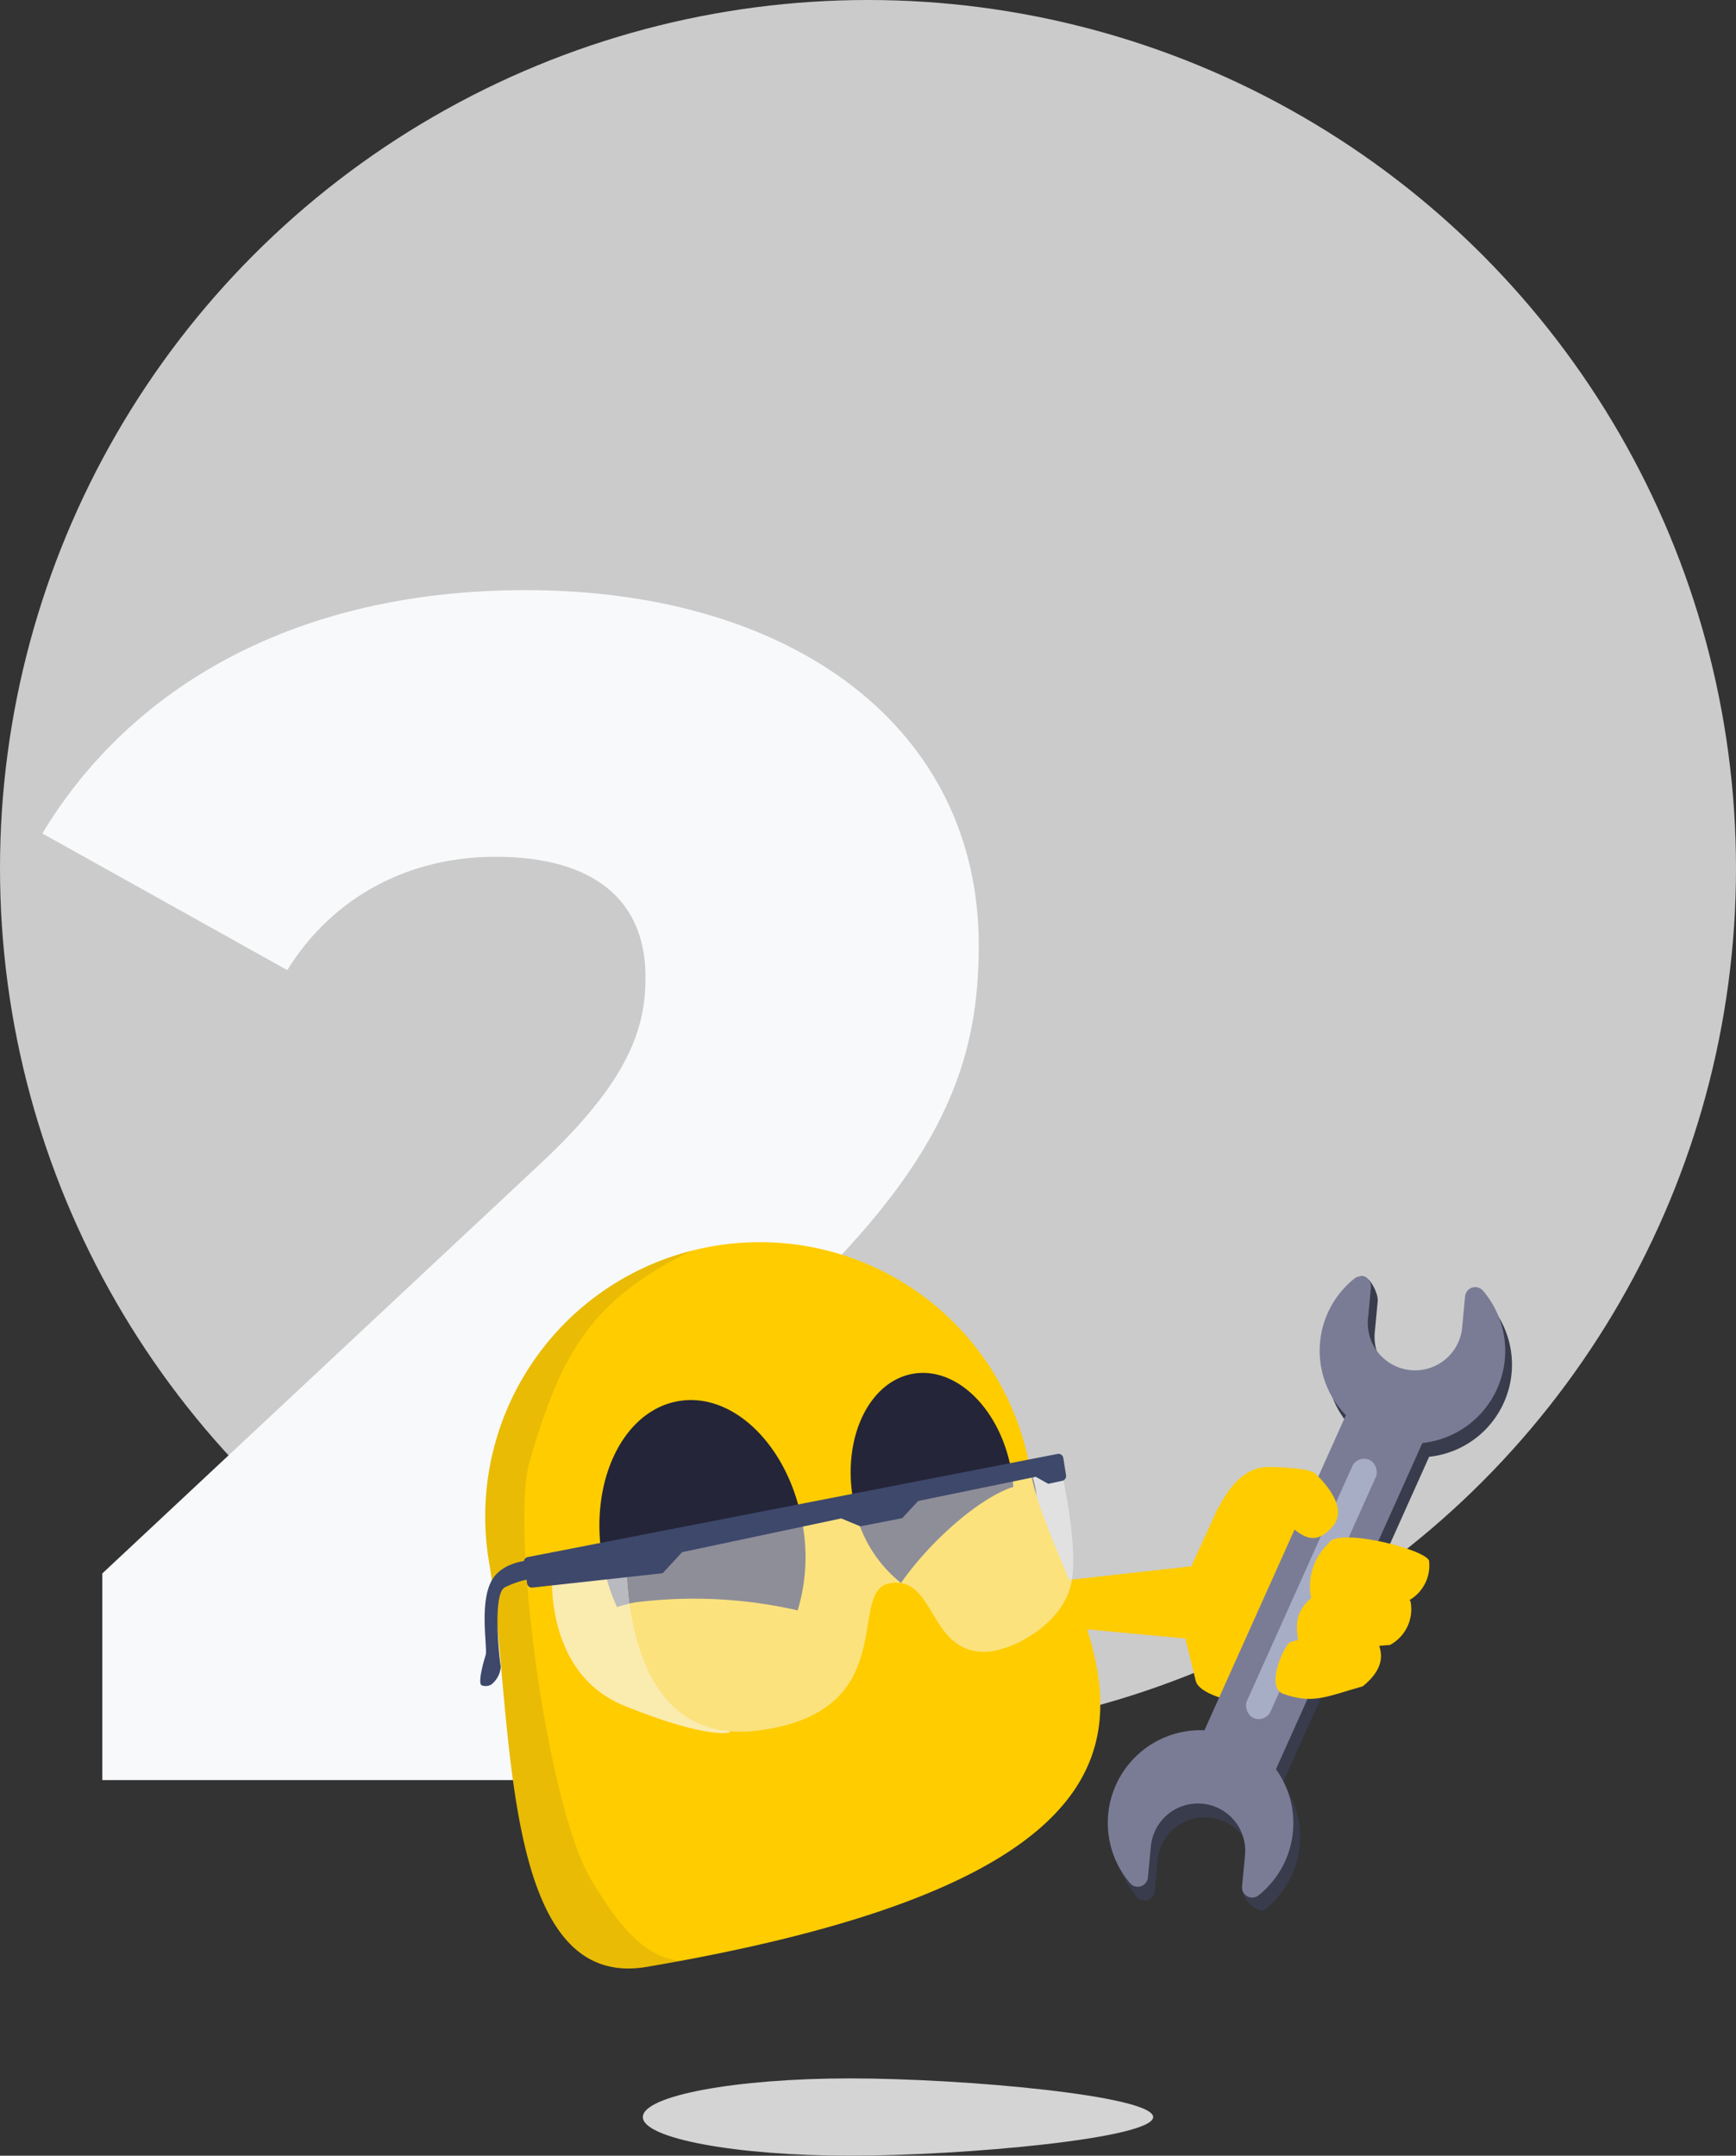
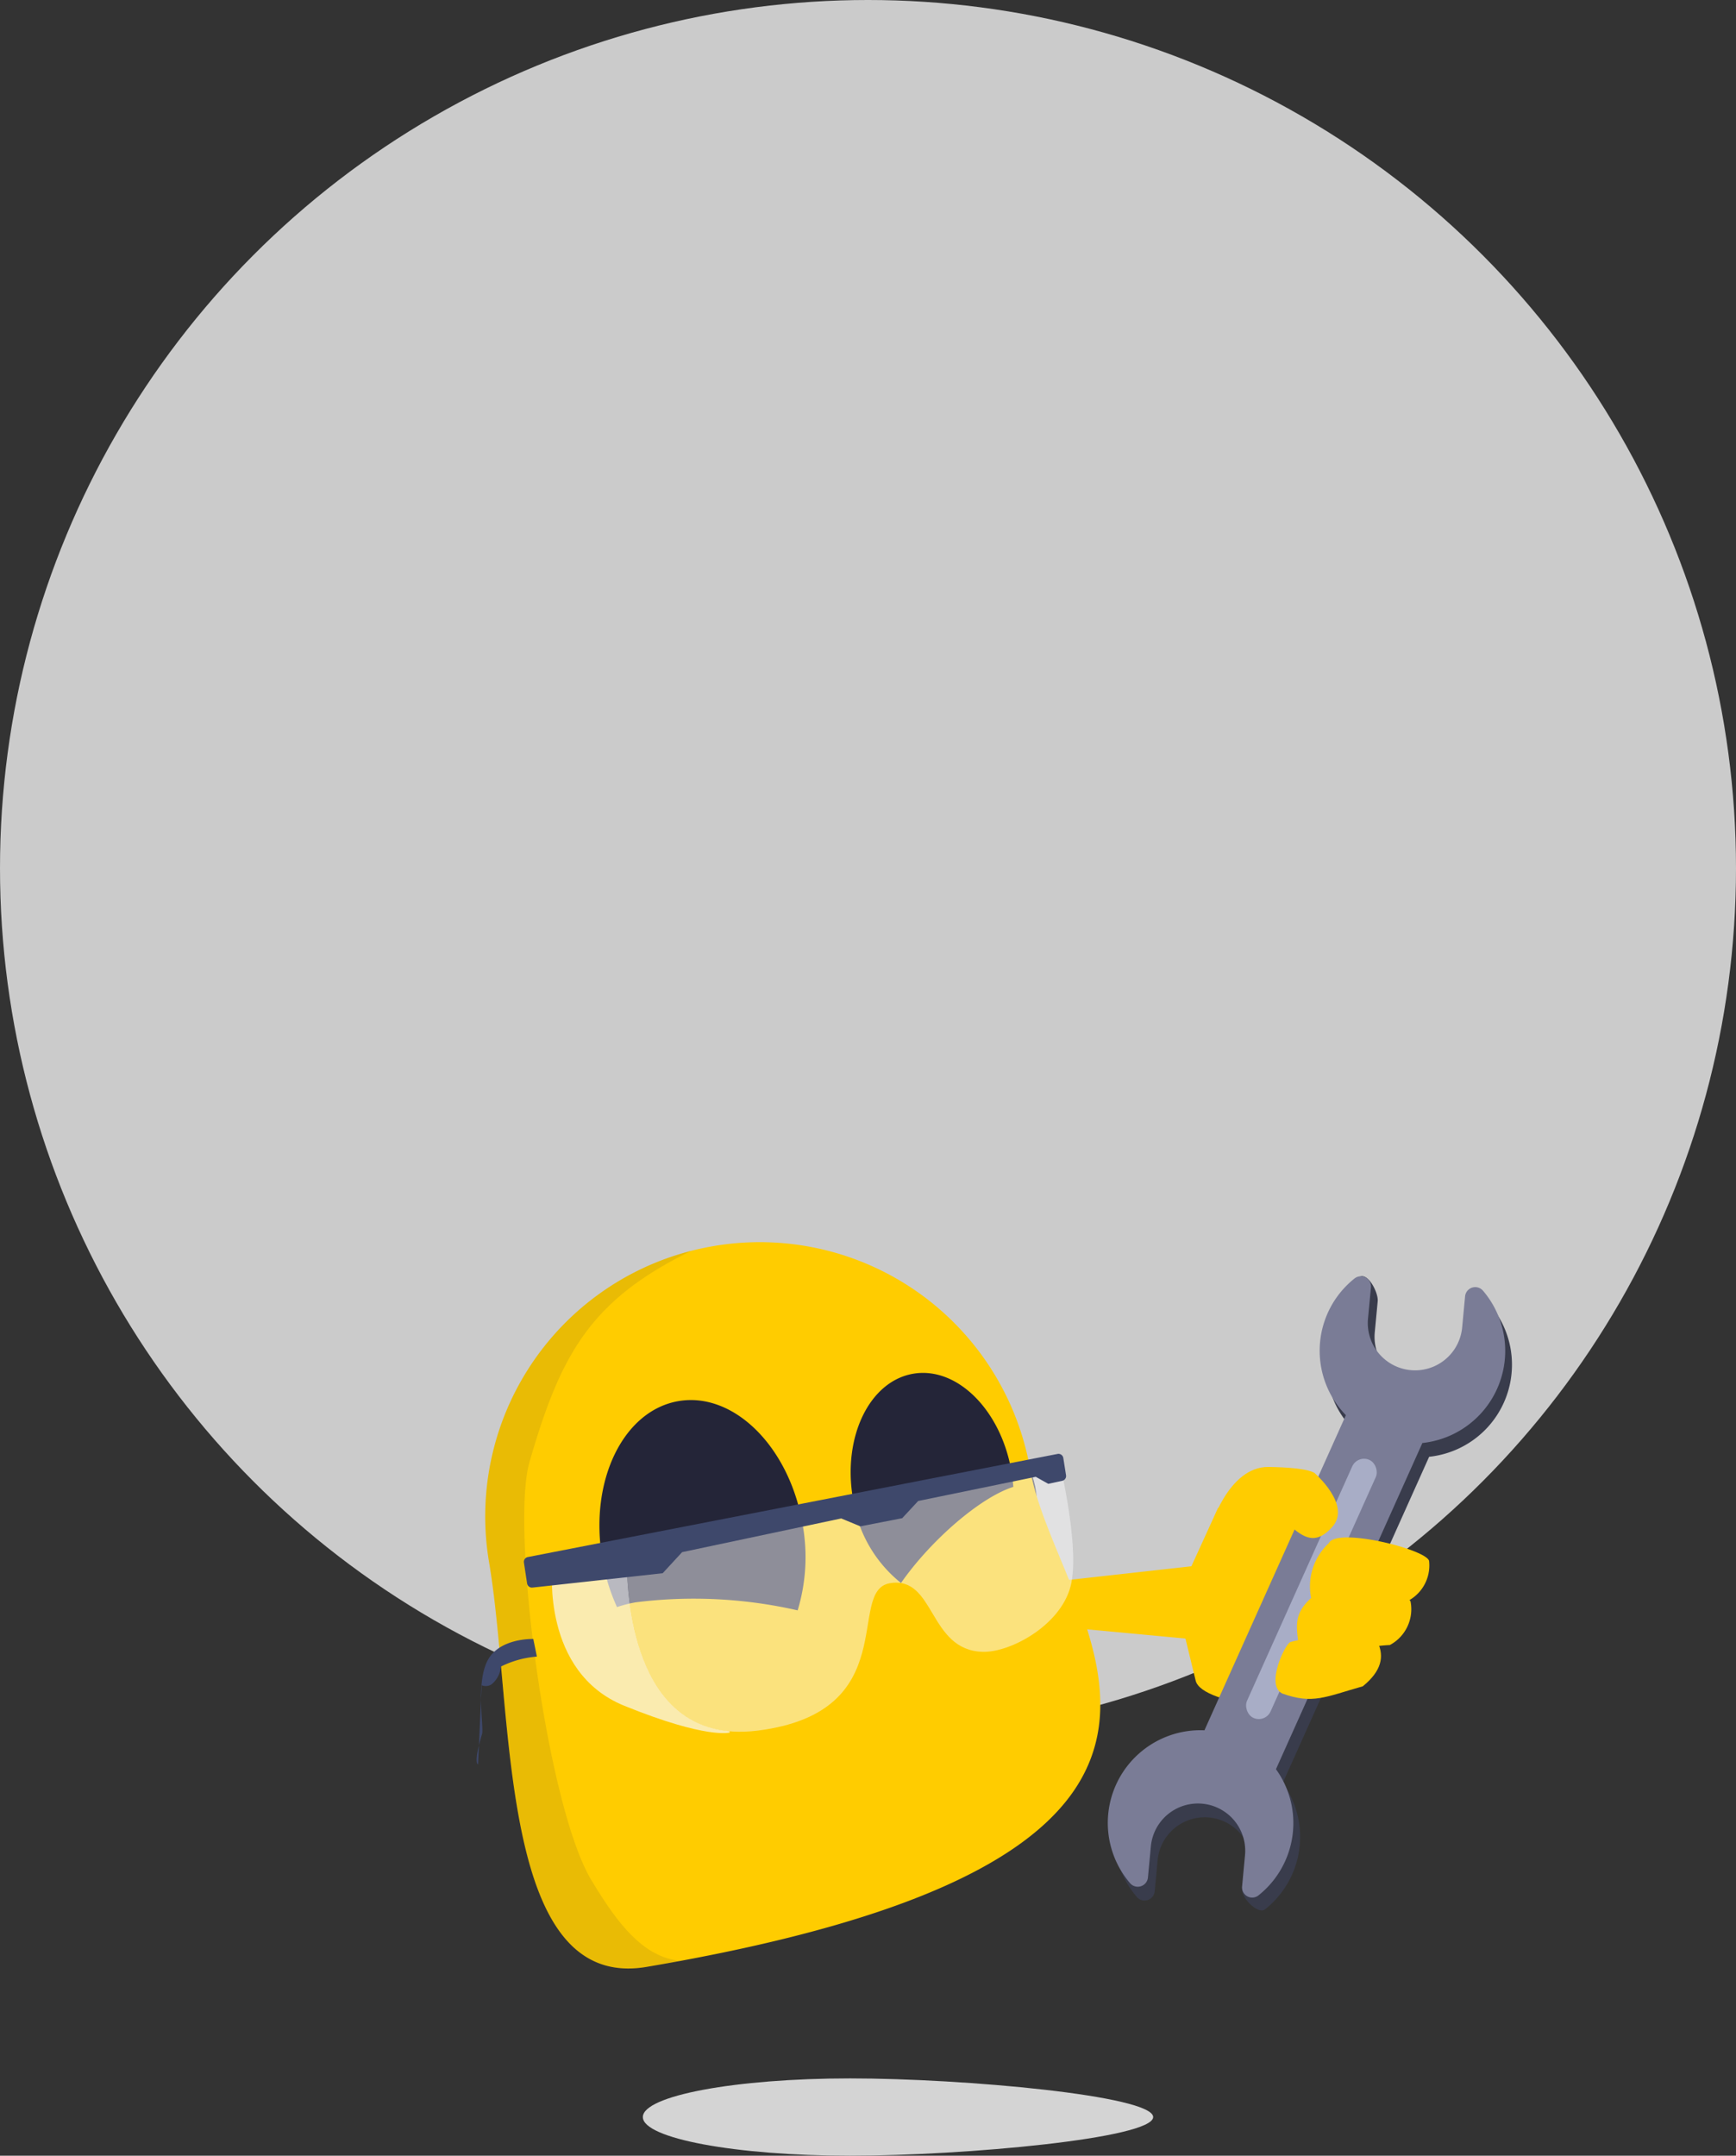
<svg xmlns="http://www.w3.org/2000/svg" width="199" height="247.046" viewBox="0 0 199 247.046">
  <rect x="0" y="0" width="199" height="247.046" fill="#333333" stroke="none" />
  <defs>
    <clipPath id="clip-path">
      <rect id="Rectangle_3862" data-name="Rectangle 3862" width="2.419" height="3.21" fill="none" />
    </clipPath>
    <clipPath id="clip-path-2">
      <rect id="Rectangle_3863" data-name="Rectangle 3863" width="2.514" height="3.124" fill="none" />
    </clipPath>
    <clipPath id="clip-path-3">
      <rect id="Rectangle_3864" data-name="Rectangle 3864" width="2.427" height="2.288" fill="none" />
    </clipPath>
    <clipPath id="clip-path-4">
      <rect id="Rectangle_3865" data-name="Rectangle 3865" width="51.183" height="31.837" fill="none" />
    </clipPath>
    <clipPath id="clip-path-5">
      <rect id="Rectangle_3866" data-name="Rectangle 3866" width="20.395" height="20.744" fill="none" />
    </clipPath>
  </defs>
  <g id="cg_lp_formac_step2" transform="translate(-839 -848)">
    <circle id="Ellipse_492" data-name="Ellipse 492" cx="99.5" cy="99.5" r="99.5" transform="translate(839 848)" fill="#cbcbcb" />
-     <path id="Path_75075" data-name="Path 75075" d="M58.255-29.987l25.212-23.3c19.1-17.572,22.729-29.414,22.729-42.4,0-24.83-21.2-40.683-51.952-40.683-26.358,0-45.267,11.078-55.39,27.886L26.931-92.826c5.348-8.6,14.134-12.988,23.875-12.988,11.46,0,17.19,5.157,17.19,13.752,0,5.539-1.528,11.651-12.224,21.583L5.73-23.684V0h104.1V-29.987Z" transform="translate(845 1052)" fill="#f8f9fa" />
    <g id="Artwork_7" data-name="Artwork 7" transform="translate(961.715 1058.001)">
      <g id="Group_37494" data-name="Group 37494" transform="translate(-67.662 -67.652)">
        <path id="Path_78232" data-name="Path 78232" d="M99.234,21.172S109,33.685,109.255,39.565,91.676,62.73,80.01,63.866,55.126,56.892,53.679,49.05s15.09-31.1,21.545-30.174,24.01,2.3,24.01,2.3" transform="translate(-45.492 -10.39)" fill="#242538" />
        <path id="Path_78233" data-name="Path 78233" d="M105.809,33.406A31.465,31.465,0,0,0,69.415,7.795q-1.256.22-2.467.529A31.425,31.425,0,0,0,43.76,43.917l.007.043C46.681,61.093,44.7,93.3,61.839,90.382c1.329-.228,2.628-.455,3.9-.691,71.517-13.25,42.934-39.462,40.072-56.286M79.148,49.525A53.547,53.547,0,0,0,60.613,48.6a13.876,13.876,0,0,0-2.173.551,22.067,22.067,0,0,1-1.688-5.535c-1.52-8.9,2.386-16.987,8.742-18.072C71.837,24.465,78.208,30.8,79.721,39.71a21.065,21.065,0,0,1-.573,9.815M91,46.391A15.074,15.074,0,0,1,85.483,36.7c-1.2-7.047,1.9-13.441,6.915-14.293s10.056,4.155,11.26,11.2c.1.594.169,1.182.213,1.769-3.75,1.174-9.454,6.1-12.875,11.011" transform="translate(-42.765 -7.326)" fill="#fc0" />
        <g id="Group_37481" data-name="Group 37481" transform="translate(0.569 0.997)" opacity="0.1">
          <path id="Path_78234" data-name="Path 78234" d="M65.737,90.053q-1.9.352-3.9.69C44.7,93.664,46.68,61.454,43.766,44.322l-.007-.043A31.42,31.42,0,0,1,66.947,8.684C55.51,14.3,52.02,20.331,48.4,32.917c-2.179,7.568,1.967,39.324,7.078,47.843,2.93,4.883,5.927,8.911,10.262,9.293" transform="translate(-43.333 -8.684)" fill="#1d1e2f" />
        </g>
        <path id="Path_78235" data-name="Path 78235" d="M162.817,51.426,150.84,48.795,147.779,55.5l-15.543,1.73-.559,5.113,15.42,1.442,1.167,4.807c.657,2.969,14,4.047,13.774,1.832-.03-.282.78-19,.78-19" transform="translate(-66.26 -18.355)" fill="#fc0" />
        <g id="Group_37483" data-name="Group 37483" transform="translate(88.154 48.591)">
          <g id="Group_37482" data-name="Group 37482" transform="translate(0 0)" clip-path="url(#clip-path)">
            <path id="Path_78236" data-name="Path 78236" d="M165.071,75.259a1.152,1.152,0,0,1-.47.929l-.739.544-.74-.544a1.152,1.152,0,0,1-.47-.929V73.925a.167.167,0,0,1,.131-.164l1.042-.236a.209.209,0,0,1,.037,0,.2.2,0,0,1,.036,0l1.042.236a.167.167,0,0,1,.131.164Z" transform="translate(-162.652 -73.521)" fill="#fc0" />
          </g>
        </g>
        <g id="Group_37485" data-name="Group 37485" transform="translate(91.376 38.703)">
          <g id="Group_37484" data-name="Group 37484" transform="translate(0)" clip-path="url(#clip-path-2)">
            <path id="Path_78237" data-name="Path 78237" d="M169.548,61.606a1.127,1.127,0,0,1-.352.956l-.658.614-.781-.446a1.13,1.13,0,0,1-.563-.849l-.151-1.3a.165.165,0,0,1,.109-.173l.987-.346a.149.149,0,0,1,.072-.009l1.04.111a.165.165,0,0,1,.146.144Z" transform="translate(-167.042 -60.051)" fill="#fc0" />
          </g>
        </g>
        <g id="Group_37487" data-name="Group 37487" transform="translate(90.711 43.871)">
          <g id="Group_37486" data-name="Group 37486" transform="translate(0)" clip-path="url(#clip-path-3)">
            <path id="Path_78238" data-name="Path 78238" d="M167.6,69.26a.9.9,0,0,1-.808.046l-.656-.286.078-.711a.9.9,0,0,1,.443-.679l.9-.52a.131.131,0,0,1,.161.025l.565.61a.149.149,0,0,1,.017.023.115.115,0,0,1,.012.026l.248.794a.131.131,0,0,1-.059.151Z" transform="translate(-166.135 -67.092)" fill="#fc0" />
          </g>
        </g>
-         <path id="Path_78239" data-name="Path 78239" d="M42.72,71.306a1.241,1.241,0,0,0,1.121-.1,2.862,2.862,0,0,0,1.07-2.038c-.121-.483-1-8.134.415-9.061a11.116,11.116,0,0,1,4.138-1.15l-.41-2.019s-3.929-.146-5.267,2.516-.38,7.616-.608,8.373c-1.04,3.44-.46,3.479-.46,3.479" transform="translate(-42.558 -20.52)" fill="#3e486b" />
+         <path id="Path_78239" data-name="Path 78239" d="M42.72,71.306a1.241,1.241,0,0,0,1.121-.1,2.862,2.862,0,0,0,1.07-2.038a11.116,11.116,0,0,1,4.138-1.15l-.41-2.019s-3.929-.146-5.267,2.516-.38,7.616-.608,8.373c-1.04,3.44-.46,3.479-.46,3.479" transform="translate(-42.558 -20.52)" fill="#3e486b" />
        <g id="Group_37489" data-name="Group 37489" transform="translate(16.79 24.272)">
          <g id="Group_37488" data-name="Group 37488" transform="translate(0)" clip-path="url(#clip-path-4)">
            <path id="Path_78240" data-name="Path 78240" d="M65.476,50.64S63.84,74.194,80.45,72.1C97.237,69.979,90.53,56.065,95.589,55.211c5.243-.886,4.38,7.712,10.68,7.861,3.2.076,9.248-3.175,10.149-7.982s-1.6-14.7-1.6-14.7Z" transform="translate(-65.431 -40.392)" fill="#f8f9fa" opacity="0.5" />
          </g>
        </g>
        <g id="Group_37491" data-name="Group 37491" transform="translate(8.205 35.529)">
          <g id="Group_37490" data-name="Group 37490" transform="translate(0 0)" clip-path="url(#clip-path-5)">
            <path id="Path_78241" data-name="Path 78241" d="M74.132,76.4s-2.59.785-12.09-3.068-8.251-15.818-8.251-15.818l8.537-1.792c-.08,4.125.4,19.511,11.774,20.524Z" transform="translate(-53.736 -55.727)" fill="#f8f9fa" opacity="0.7" />
          </g>
        </g>
        <path id="Path_78242" data-name="Path 78242" d="M49.374,52.843l.364,2.389a.561.561,0,0,0,.618.473l14.925-1.647,2.228-2.414,18.24-3.863,2.188.906,4.8-.934,1.831-1.973,13.479-2.77,1.432.805,1.6-.346a.562.562,0,0,0,.438-.637l-.312-1.979a.562.562,0,0,0-.663-.465L49.821,52.206a.562.562,0,0,0-.448.636" transform="translate(-44.369 -16.116)" fill="#3e486b" />
        <path id="Path_78243" data-name="Path 78243" d="M91.692,137.886c13.113,0,34.755,1.983,34.755,4.429s-21.642,4.43-34.755,4.43-23.743-1.983-23.743-4.429,10.63-4.43,23.743-4.43" transform="translate(-49.311 -42.049)" fill="#d4d4d4" />
        <g id="Group_37492" data-name="Group 37492" transform="translate(62.829 9.924) rotate(-9)">
          <path id="Path_78244" data-name="Path 78244" d="M21.122,62.46a10.54,10.54,0,0,0-.985-6.515l22.425-34.3a10.614,10.614,0,0,0,9.6-16.139,1.169,1.169,0,0,0-2.135.3l-.892,3.478a5.42,5.42,0,1,1-10.5-2.694l.893-3.479c.252-.982-.655-3.662-1.746-3.015-2.628,1.561-4.607,5.841-5.178,9.161a10.6,10.6,0,0,0,1.8,7.863L12.738,50.257A10.624,10.624,0,0,0,1.564,66.212a1.168,1.168,0,0,0,2.135-.3l.892-3.478a5.42,5.42,0,0,1,10.5,2.694l-1.449,2.12c-.252.983,1.353,3.175,2.236,2.676A10.587,10.587,0,0,0,21.122,62.46Z" transform="translate(0.519 0.036)" fill="#393c4c" />
          <path id="Path_78245" data-name="Path 78245" d="M21.122,60.812a10.536,10.536,0,0,0-.985-6.515L42.563,20a10.614,10.614,0,0,0,9.6-16.139,1.169,1.169,0,0,0-2.135.3l-.892,3.478a5.42,5.42,0,0,1-10.5-2.694l.893-3.479A1.164,1.164,0,0,0,37.851.149,10.577,10.577,0,0,0,34.4,15.476L12.738,48.61A10.624,10.624,0,0,0,1.564,64.564a1.168,1.168,0,0,0,2.135-.3l.892-3.478a5.42,5.42,0,0,1,10.5,2.694L14.2,66.957a1.164,1.164,0,0,0,1.68,1.318A10.583,10.583,0,0,0,21.122,60.812Z" transform="translate(0 0)" fill="#7a7c96" />
          <rect id="Rectangle_3867" data-name="Rectangle 3867" width="2.965" height="32.415" rx="1.483" transform="translate(35.012 20.149) rotate(33.179)" fill="#a8adc6" />
        </g>
        <g id="Group_37493" data-name="Group 37493" transform="translate(83.601 25.764)">
          <path id="Path_78246" data-name="Path 78246" d="M185.8,56.142c-.208-1.32-10.581-3.921-11.49-2.063a6.764,6.764,0,0,0-2.018,6.379c2.456,2.011,6.229,1.707,10.516.5a4.6,4.6,0,0,0,2.992-4.812" transform="translate(-160.633 -45.352)" fill="#fc0" />
          <path id="Path_78247" data-name="Path 78247" d="M183.126,62.96c-.208-1.32-10.5-2.3-11.41-.442-1.911,1.756-1.75,3.043-1.4,5.476,2.458,2.011,6.092.108,10.426-.09a4.652,4.652,0,0,0,2.385-4.944" transform="translate(-160.079 -47.495)" fill="#fc0" />
          <path id="Path_78248" data-name="Path 78248" d="M178.494,69.613c-.208-1.321-8.2-.723-10.038-.1-.587.171-2.9,4.958-.926,5.9,3.5,1.257,4.939.379,9.225-.831,2.194-1.79,2.433-3.421,1.738-4.977" transform="translate(-159.188 -49.445)" fill="#fc0" />
          <path id="Path_78249" data-name="Path 78249" d="M156.449,49.655s2.055-7.3,6.777-7.23,5.277.712,5.277.712,4.262,3.677,2,6.176c-1.686,1.864-2.965,1.466-4.611.035-1.012.027-1.842,2.7-1.842,2.7Z" transform="translate(-156.449 -42.424)" fill="#fc0" />
        </g>
      </g>
    </g>
  </g>
</svg>